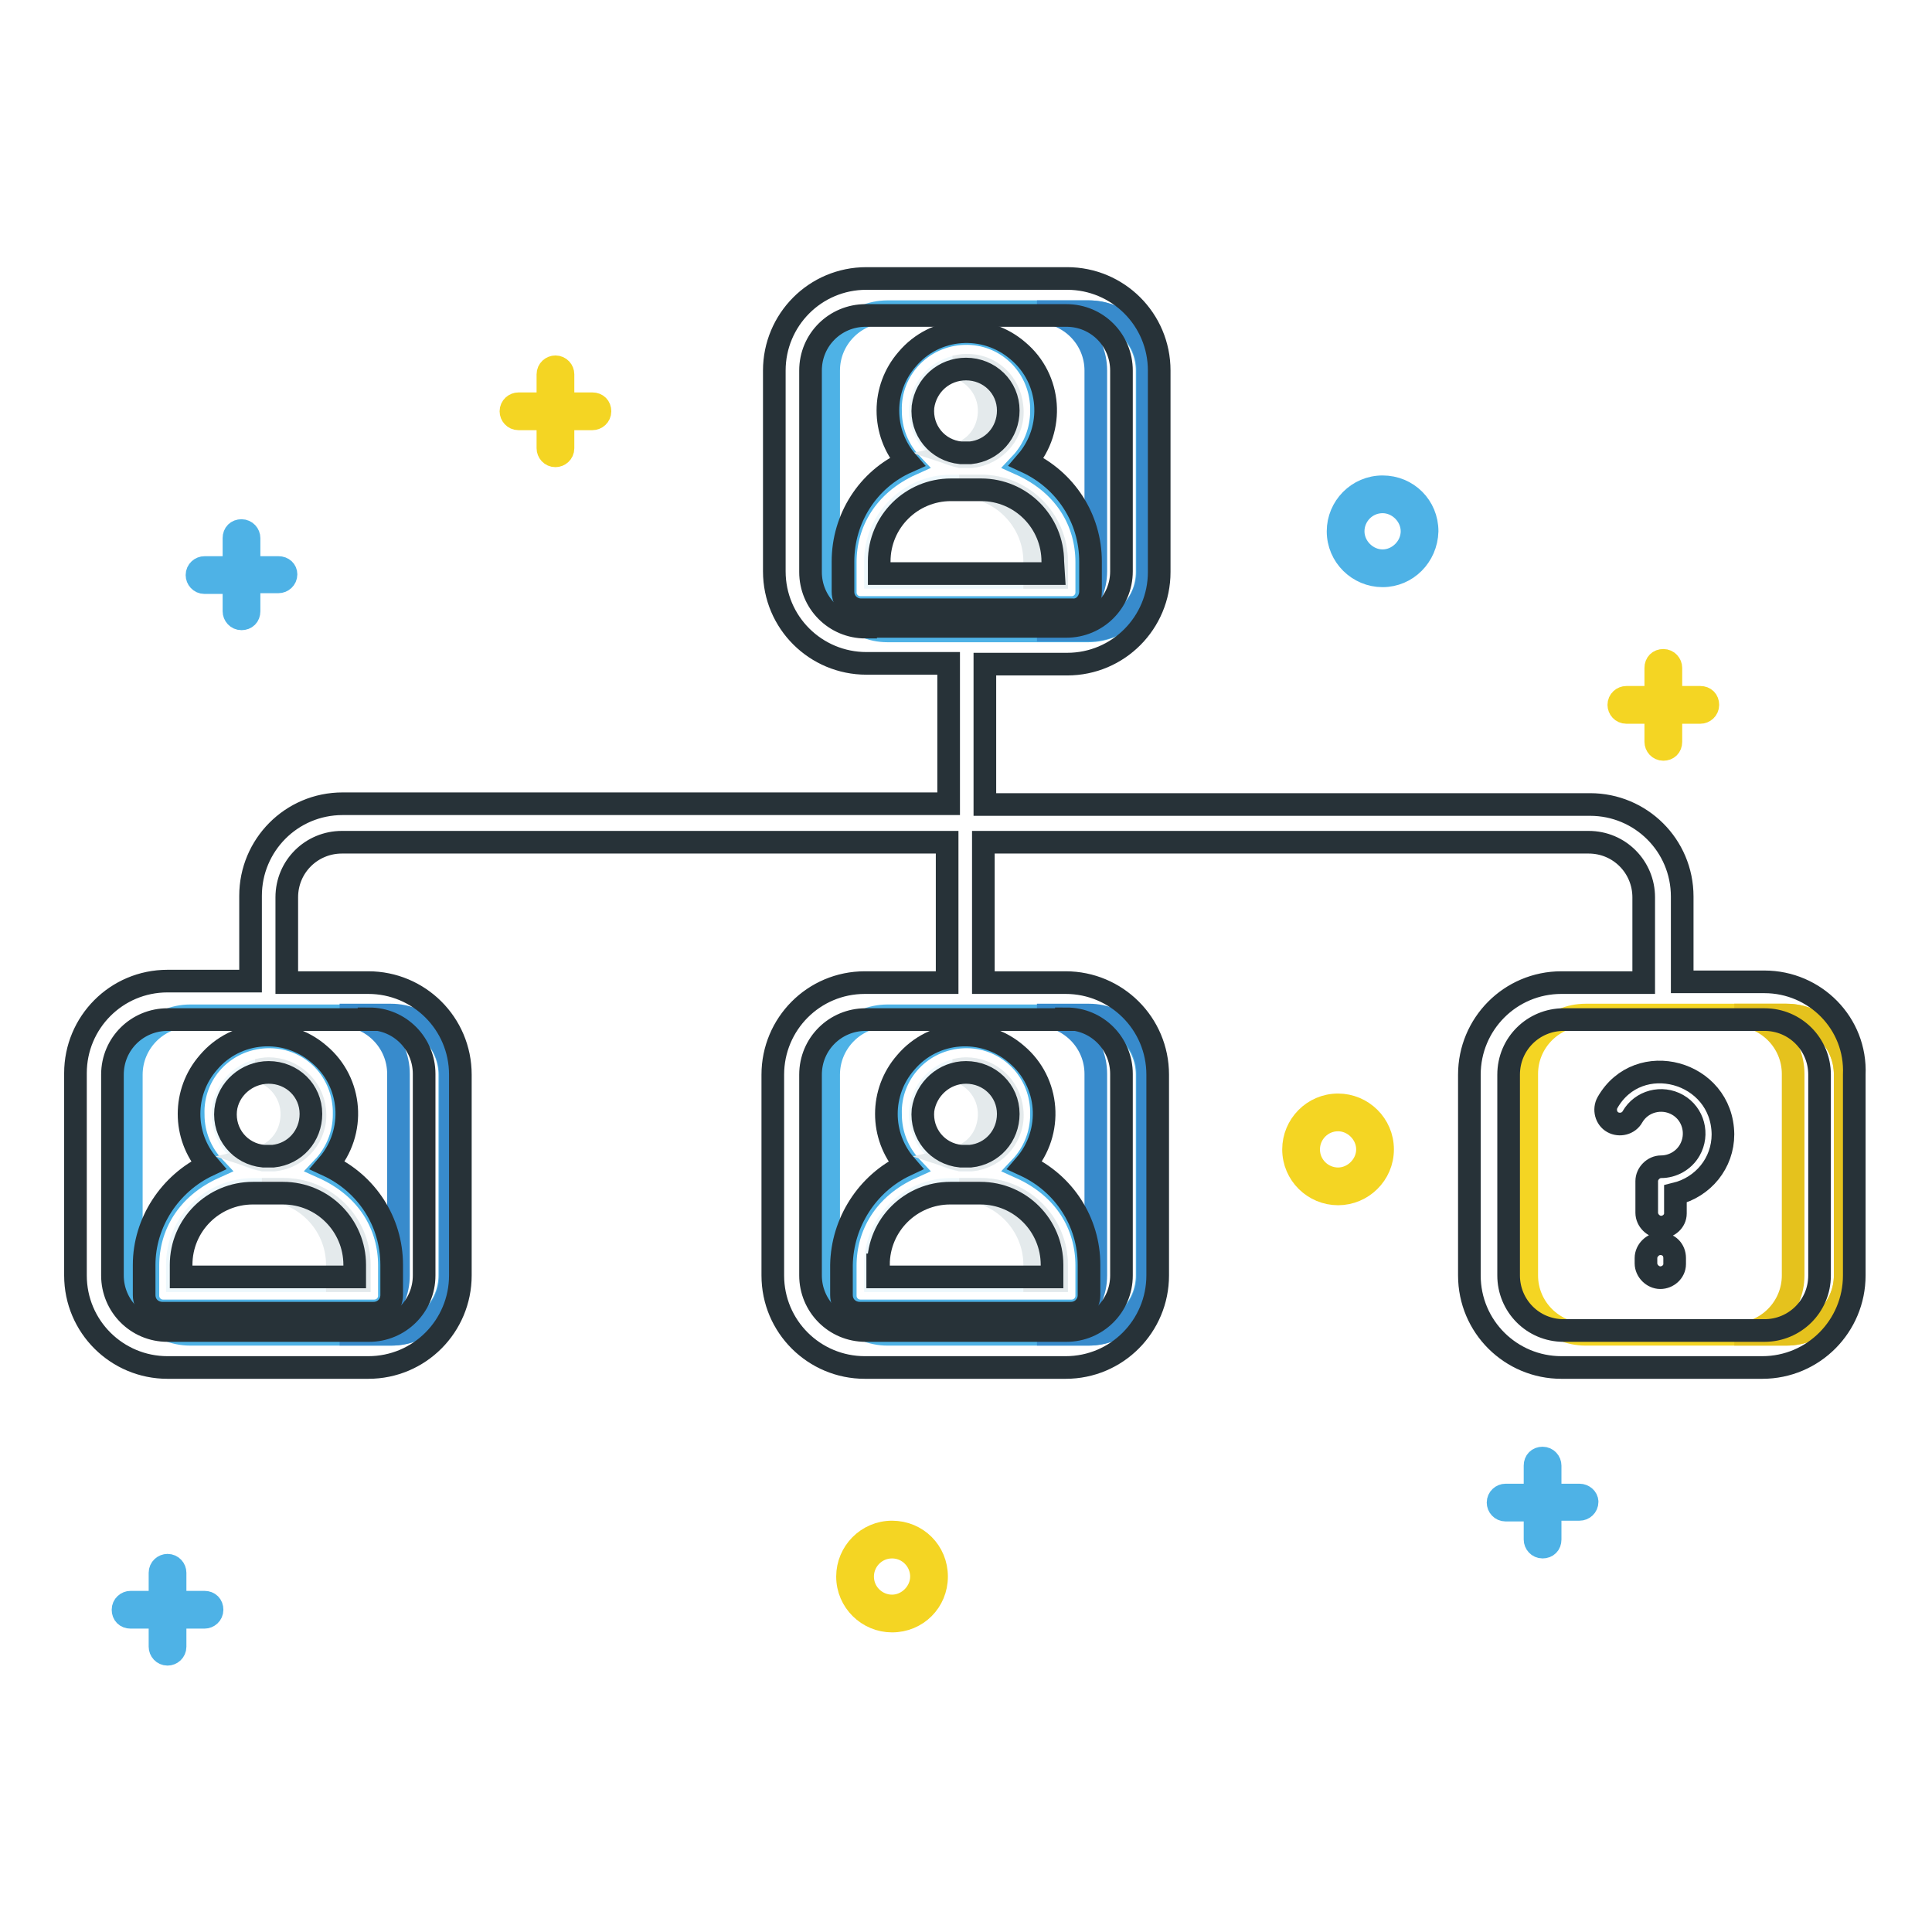
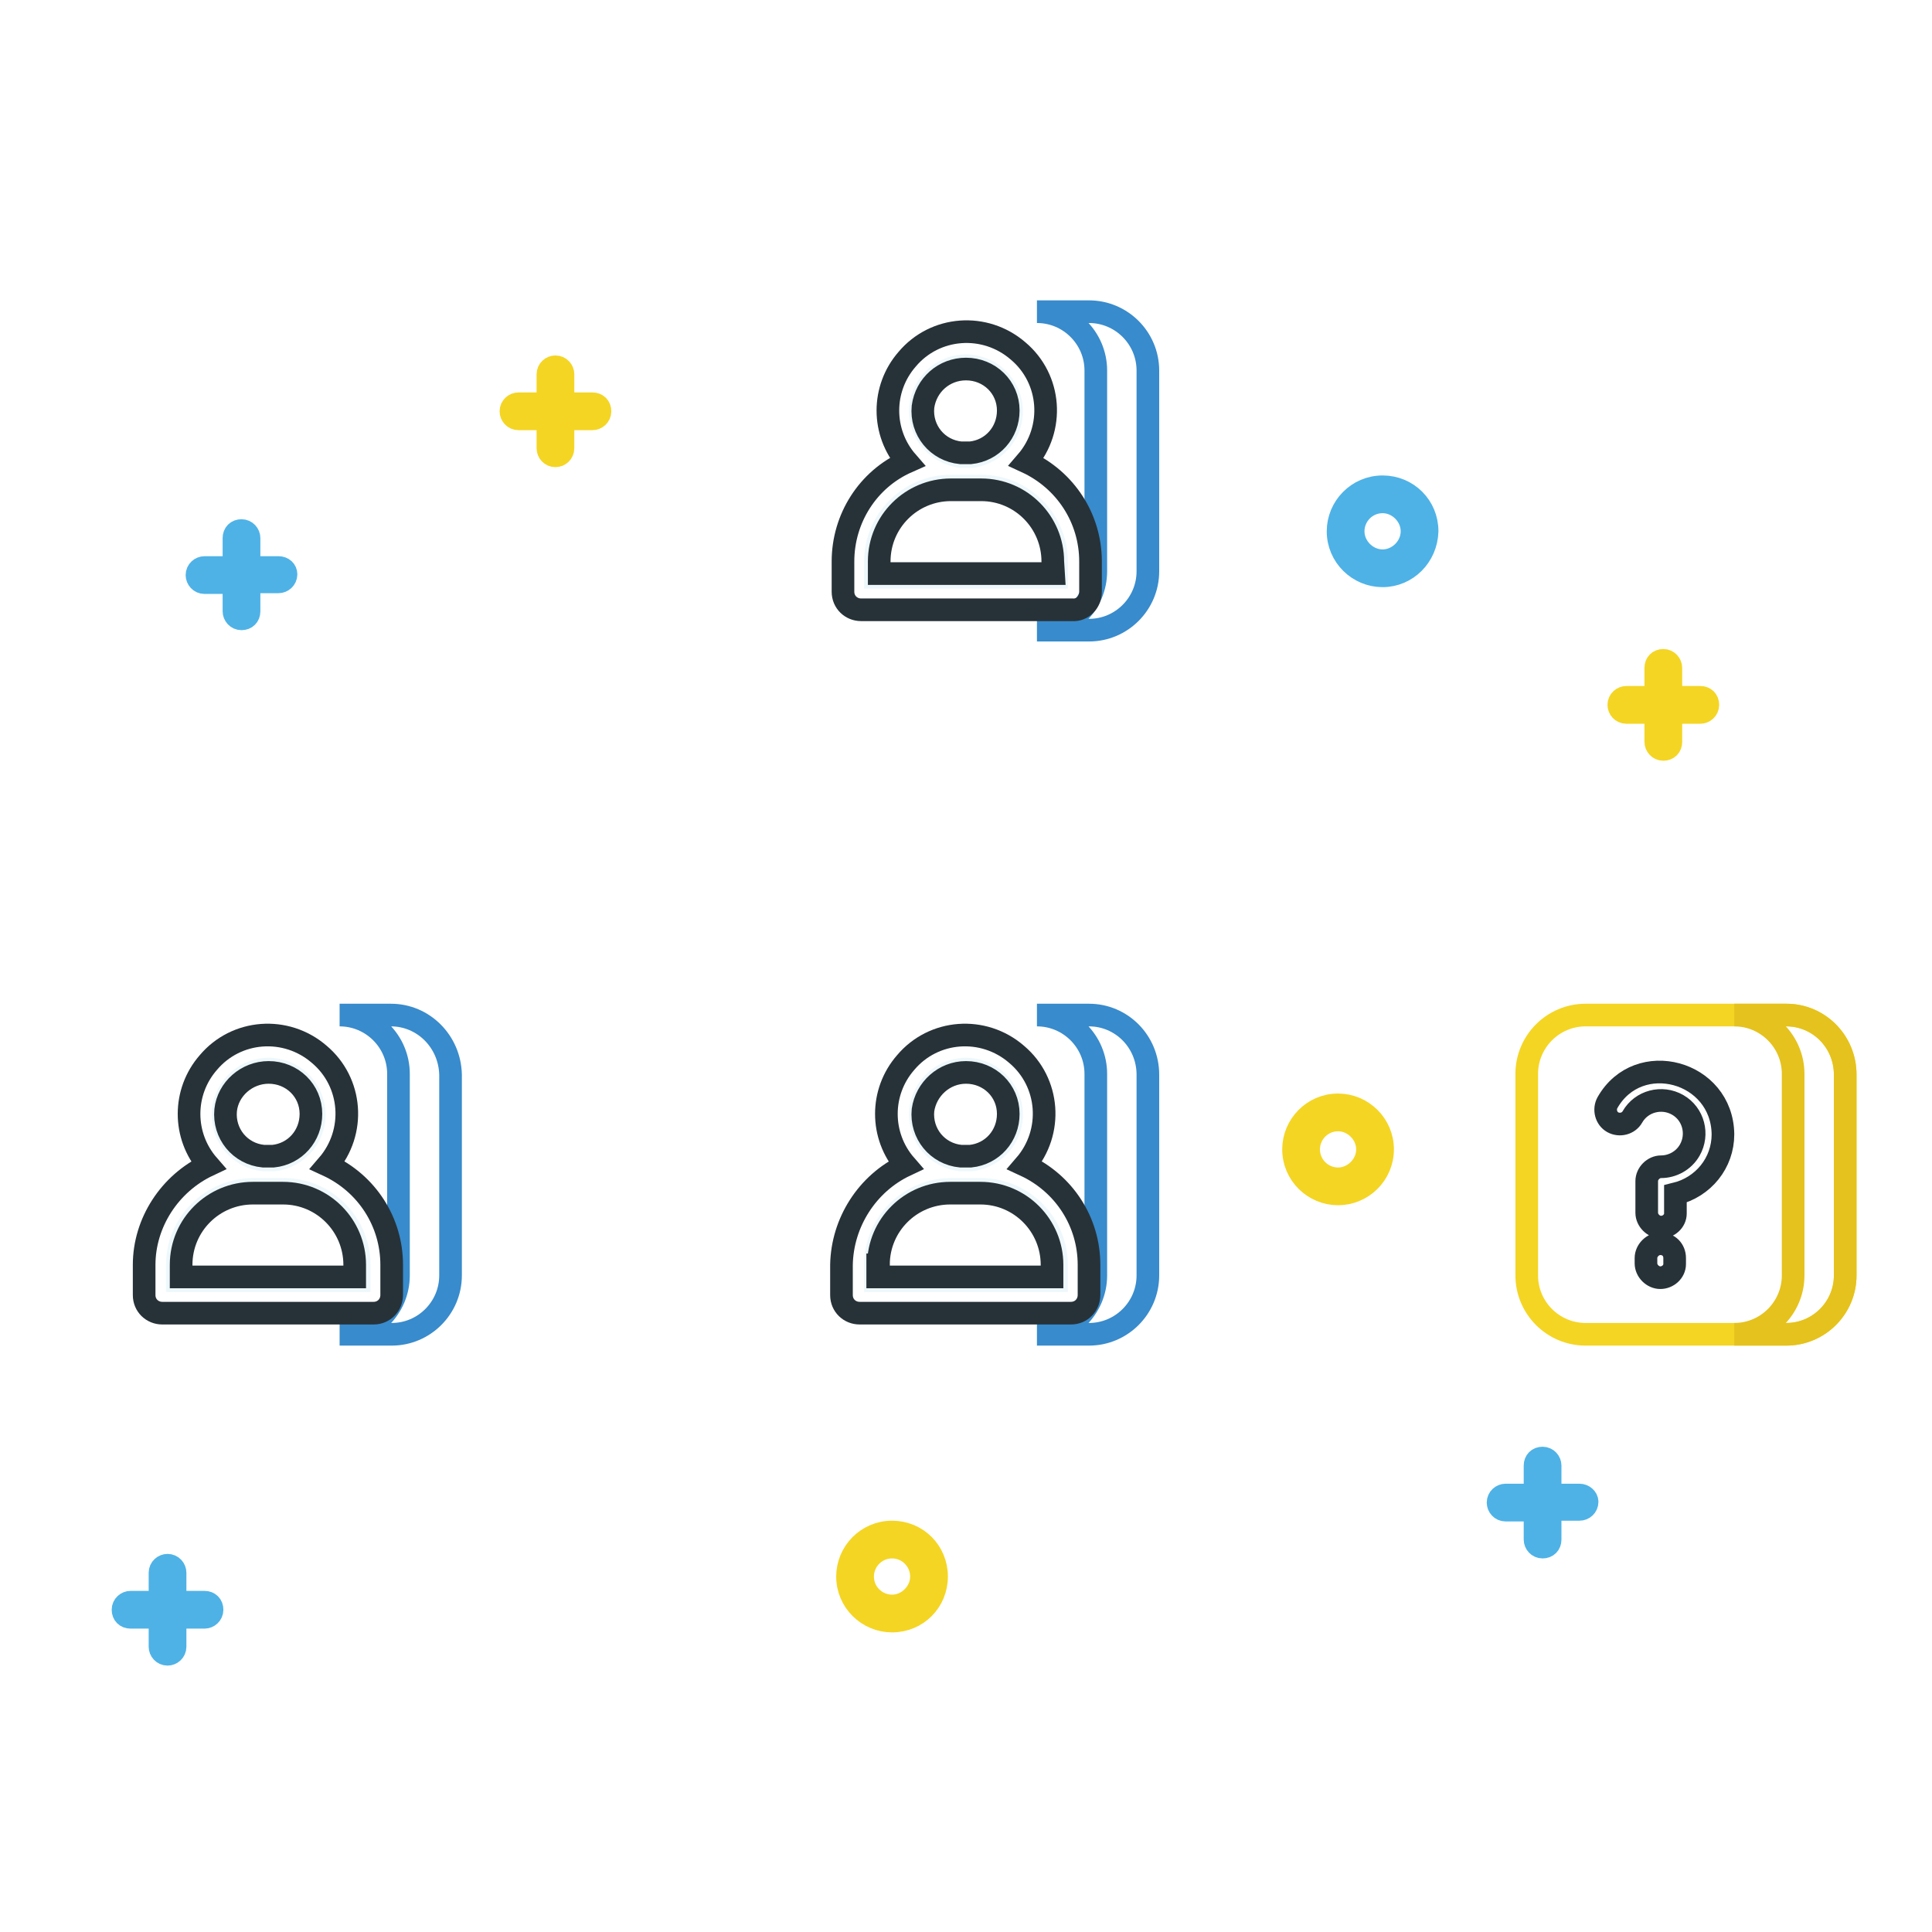
<svg xmlns="http://www.w3.org/2000/svg" version="1.1" x="0px" y="0px" viewBox="0 0 256 256" enable-background="new 0 0 256 256" xml:space="preserve">
  <g>
-     <path stroke-width="3" fill-opacity="0" stroke="#4eb2e6" d="M117.6,83.6h26.6c4.3,0,7.8-3.5,7.8-7.8V49.1c0-4.3-3.5-7.8-7.8-7.8h-26.6c-4.3,0-7.8,3.5-7.8,7.8v26.6 C109.8,80.1,113.3,83.6,117.6,83.6z M118,54.5c-0.2-5.5,4.1-10.1,9.7-10.3c5.5-0.2,10.1,4.1,10.3,9.7c0,0.2,0,0.4,0,0.6 c0,2.6-1,5.1-2.8,7c6,2.7,8.8,7.7,8.8,13v4c0,1.1-0.9,2-2,2h-28c-1.1,0-2-0.9-2-2v-4c0-5.2,2.8-10.3,8.8-13 C119,59.6,118,57.1,118,54.5z M25.2,176.8h26.6c4.3,0,7.8-3.5,7.8-7.8v-26.6c0-4.3-3.5-7.8-7.8-7.8H25.2c-4.3,0-7.8,3.5-7.8,7.8 V169C17.3,173.3,20.9,176.8,25.2,176.8z M25.6,147.7c-0.2-5.5,4.1-10.1,9.7-10.3s10.1,4.1,10.3,9.7c0,0.2,0,0.4,0,0.6 c0,2.6-1,5.1-2.8,7c6,2.7,8.8,7.7,8.8,13v4c0,1.1-0.9,2-2,2h-28c-1.1,0-2-0.9-2-2v-4c0-5.2,2.8-10.3,8.8-13 C26.6,152.8,25.6,150.3,25.6,147.7L25.6,147.7z M109.8,169c0,4.3,3.5,7.8,7.8,7.8h26.6c4.3,0,7.8-3.5,7.8-7.8v-26.6 c0-4.3-3.5-7.8-7.8-7.8h-26.6c-4.3,0-7.8,3.5-7.8,7.8V169z M118,147.7c-0.2-5.5,4.1-10.1,9.7-10.3c5.5-0.2,10.1,4.1,10.3,9.7 c0,0.2,0,0.4,0,0.6c0,2.6-1,5.1-2.8,7c6,2.7,8.8,7.7,8.8,13v4c0,1.1-0.9,2-2,2h-28c-1.1,0-2-0.9-2-2v-4c0-5.2,2.8-10.3,8.8-13 C119,152.8,118,150.3,118,147.7L118,147.7z" />
    <path stroke-width="3" fill-opacity="0" stroke="#388bcc" d="M144.3,134.5h-6.9c4.3,0,7.8,3.5,7.8,7.8V169c0,4.3-3.5,7.8-7.8,7.8h6.9c4.3,0,7.8-3.5,7.8-7.8v-26.6 C152.1,138,148.6,134.5,144.3,134.5z M144.3,41.3h-6.9c4.3,0,7.8,3.5,7.8,7.8l0,0v26.6c0,4.3-3.5,7.8-7.8,7.8h6.9 c4.3,0,7.8-3.5,7.8-7.8V49.1C152.1,44.8,148.6,41.3,144.3,41.3z M51.8,134.5H45c4.3,0,7.8,3.5,7.8,7.8V169c0,4.3-3.5,7.8-7.8,7.8 h6.9c4.3,0,7.8-3.5,7.8-7.8v-26.6C59.6,138,56.1,134.5,51.8,134.5z" />
    <path stroke-width="3" fill-opacity="0" stroke="#eef8fc" d="M127.3,153.7h1.4c3.3-0.4,5.7-3.4,5.3-6.7c-0.4-3.3-3.4-5.7-6.7-5.3c-3.3,0.4-5.7,3.4-5.3,6.7 C122.3,151.2,124.5,153.4,127.3,153.7z M34.9,153.7h1.4c3.3-0.4,5.7-3.4,5.3-6.7c-0.4-3.3-3.4-5.7-6.7-5.3 c-3.3,0.4-5.7,3.4-5.3,6.7C29.9,151.2,32.1,153.4,34.9,153.7z M23.5,167.6v2.1h24.1v-2.1c0-5.5-4.5-10-10-10h-4 C28,157.6,23.5,162.1,23.5,167.6z M116,74.4v2.1H140v-2.1c0-5.5-4.5-10-10-10h-4C120.5,64.4,116,68.9,116,74.4z M116,167.6v2.1H140 v-2.1c0-5.5-4.5-10-10-10h-4C120.5,157.6,116,162.1,116,167.6z M127.3,60.5h1.4c3.3-0.4,5.7-3.4,5.3-6.7c-0.4-3.3-3.4-5.7-6.7-5.3 c-3.3,0.4-5.7,3.4-5.3,6.7C122.3,57.9,124.5,60.1,127.3,60.5z" />
-     <path stroke-width="3" fill-opacity="0" stroke="#e4eaec" d="M130,64.4h-2.9c5.5,0,10,4.5,10,10v2.1h2.9v-2.1C140,68.9,135.5,64.4,130,64.4z M128,48.4 c-0.5,0-1,0.1-1.5,0.2c3.2,0.8,5.2,4,4.4,7.3c-0.5,2.2-2.2,3.9-4.4,4.4c0.3,0.1,0.5,0.1,0.8,0.2h1.4c3.3-0.3,5.8-3.3,5.4-6.6 C133.8,50.7,131.2,48.3,128,48.4z M130,157.6h-2.9c5.5,0,10,4.5,10,10v2.1h2.9v-2.1C140,162.1,135.5,157.6,130,157.6z M128,141.6 c-0.5,0-1,0.1-1.5,0.2c3.2,0.8,5.2,4,4.4,7.3c-0.5,2.2-2.2,3.9-4.4,4.4c0.3,0.1,0.5,0.1,0.8,0.2h1.4c3.3-0.3,5.8-3.3,5.4-6.6 C133.8,144,131.2,141.6,128,141.6z M37.6,157.6h-2.9c5.5,0,10,4.5,10,10v2.1h2.9v-2.1C47.6,162.1,43.1,157.6,37.6,157.6z  M35.6,141.6c-0.5,0-1,0.1-1.5,0.2c3.2,0.8,5.2,4,4.4,7.3c-0.5,2.2-2.2,3.9-4.4,4.4c0.3,0.1,0.5,0.1,0.8,0.2h1.4 c3.3-0.3,5.8-3.3,5.4-6.6C41.4,144,38.7,141.6,35.6,141.6L35.6,141.6z" />
    <path stroke-width="3" fill-opacity="0" stroke="#f4d523" d="M236.7,134.5h-26.6c-4.3,0-7.8,3.5-7.8,7.8V169c0,4.3,3.5,7.8,7.8,7.8h26.6c4.3,0,7.8-3.5,7.8-7.8v-26.6 C244.5,138,241,134.5,236.7,134.5z" />
    <path stroke-width="3" fill-opacity="0" stroke="#e5c21d" d="M236.7,134.5h-6.9c4.3,0,7.8,3.5,7.8,7.8V169c0,4.3-3.5,7.8-7.8,7.8h6.9c4.3,0,7.8-3.5,7.8-7.8v-26.6 C244.5,138,241,134.5,236.7,134.5z" />
    <path stroke-width="3" fill-opacity="0" stroke="#273238" d="M111.5,167.6v4c0,1.4,1.1,2.4,2.4,2.4h28c1.4,0,2.4-1.1,2.4-2.4v-4c0-5.7-3.3-10.8-8.5-13.2 c3.8-4.4,3.3-11-1.1-14.7c-4.4-3.8-11-3.3-14.7,1.1c-3.4,3.9-3.4,9.7,0,13.6C114.9,156.8,111.6,162,111.5,167.6z M128,142.1 c3.1,0,5.6,2.4,5.6,5.5c0,2.9-2.1,5.3-5,5.6h-1.3c-3.1-0.3-5.3-3-5-6.1C122.7,144.3,125.1,142.1,128,142.1z M116.4,167.6 c0-5.3,4.3-9.5,9.5-9.5h4c5.3,0,9.5,4.3,9.5,9.5v1.6h-23.1V167.6z M144.5,78.4v-4c0-5.7-3.3-10.8-8.5-13.2c3.8-4.4,3.3-11-1.1-14.7 c-4.4-3.8-11-3.3-14.7,1.1c-3.4,3.9-3.4,9.7,0,13.6c-5.2,2.3-8.5,7.5-8.5,13.2v4c0,1.4,1.1,2.4,2.4,2.4h28 C143.4,80.9,144.5,79.8,144.5,78.4z M128,48.9c3.1,0,5.6,2.4,5.6,5.5c0,2.9-2.1,5.3-5,5.6h-1.3c-3.1-0.3-5.3-3-5-6.1 C122.7,51,125.1,48.9,128,48.9z M139.6,76h-23.1v-1.6c0-5.3,4.3-9.5,9.5-9.5h4c5.3,0,9.5,4.3,9.5,9.5L139.6,76z M19.1,167.6v4 c0,1.4,1.1,2.4,2.4,2.4h28c1.4,0,2.4-1.1,2.4-2.4v-4c0-5.7-3.3-10.8-8.5-13.2c3.8-4.4,3.3-11-1.1-14.7c-4.4-3.8-11-3.3-14.7,1.1 c-3.4,3.9-3.4,9.7,0,13.6C22.5,156.8,19.1,162,19.1,167.6z M35.6,142.1c3.1,0,5.6,2.4,5.6,5.5c0,2.9-2.1,5.3-5,5.6h-1.3 c-3.1-0.3-5.3-3-5-6.1C30.2,144.3,32.7,142.1,35.6,142.1z M24,167.6c0-5.3,4.3-9.5,9.5-9.5h4c5.3,0,9.5,4.3,9.5,9.5v1.6H24V167.6z" />
-     <path stroke-width="3" fill-opacity="0" stroke="#273238" d="M233.8,130.1h-10.9v-11.3c0-6.8-5.5-12.2-12.2-12.2h-80.2V88h10.9c6.8,0,12.2-5.5,12.2-12.2V49.1 c0-6.8-5.5-12.2-12.2-12.2h-26.6c-6.8,0-12.2,5.5-12.2,12.2v26.6c0,6.8,5.5,12.2,12.2,12.2h10.9v18.6H45.4 c-6.8,0-12.2,5.5-12.2,12.2v11.3H22.2c-6.8,0-12.2,5.5-12.2,12.2V169c0,6.8,5.5,12.2,12.2,12.2h26.6c6.8,0,12.2-5.5,12.2-12.2 v-26.6c0-6.8-5.5-12.2-12.2-12.2H38v-11.3c0-4.1,3.3-7.3,7.3-7.3h80.2v18.6h-10.9c-6.8,0-12.2,5.5-12.2,12.2V169 c0,6.8,5.5,12.2,12.2,12.2h26.6c6.8,0,12.2-5.5,12.2-12.2v-26.6c0-6.8-5.5-12.2-12.2-12.2h-10.9v-18.6h80.2c4.1,0,7.3,3.3,7.3,7.3 v11.3h-10.9c-6.8,0-12.2,5.5-12.2,12.2V169c0,6.8,5.5,12.2,12.2,12.2h26.6c6.8,0,12.2-5.5,12.2-12.2v-26.6 C246,135.6,240.5,130.1,233.8,130.1z M48.9,135c4.1,0,7.3,3.3,7.3,7.3V169c0,4.1-3.3,7.3-7.3,7.3H22.2c-4.1,0-7.3-3.3-7.3-7.3 v-26.6c0-4.1,3.3-7.3,7.3-7.3H48.9z M141.3,135c4.1,0,7.3,3.3,7.3,7.3V169c0,4.1-3.3,7.3-7.3,7.3h-26.6c-4.1,0-7.3-3.3-7.3-7.3 v-26.6c0-4.1,3.3-7.3,7.3-7.3H141.3z M114.7,83.1c-4.1,0-7.3-3.3-7.3-7.3V49.1c0-4.1,3.3-7.3,7.3-7.3h26.6c4.1,0,7.3,3.3,7.3,7.3 v26.6c0,4.1-3.3,7.3-7.3,7.3H114.7z M241.1,169c0,4.1-3.3,7.3-7.3,7.3h-26.6c-4.1,0-7.3-3.3-7.3-7.3v-26.6c0-4.1,3.3-7.3,7.3-7.3 h26.6c4.1,0,7.3,3.3,7.3,7.3V169z" />
    <path stroke-width="3" fill-opacity="0" stroke="#273238" d="M213,146.1c-0.5,0.9-0.2,2.1,0.7,2.6h0c0.9,0.5,2.1,0.2,2.6-0.7c1.2-2.1,3.9-2.8,6-1.6 c2.1,1.2,2.8,3.9,1.6,6c-0.8,1.4-2.3,2.2-3.8,2.2c-1,0-1.9,0.9-1.9,1.9v4.2c0,1,0.9,1.9,1.9,1.9c1,0,1.9-0.8,1.9-1.8 c0,0,0-0.1,0-0.1v-2.5c3.7-0.9,6.3-4.1,6.3-7.9C228.2,141.9,217.1,138.9,213,146.1L213,146.1z M220,164.8c-1,0-1.9,0.9-1.9,1.9v0.7 c0,1,0.9,1.9,1.9,1.9c1,0,1.9-0.8,1.9-1.8c0,0,0-0.1,0-0.1v-0.7C221.9,165.6,221.1,164.8,220,164.8C220,164.8,220,164.8,220,164.8z " />
    <path stroke-width="3" fill-opacity="0" stroke="#f4d523" d="M78.5,53.5h-3.9v-3.9c0-0.5-0.4-1-1-1c-0.5,0-1,0.4-1,1v3.9h-3.9c-0.5,0-1,0.4-1,1c0,0.5,0.4,1,1,1h3.9v3.9 c0,0.5,0.4,1,1,1c0.5,0,1-0.4,1-1v-3.9h3.9c0.5,0,1-0.4,1-1C79.5,53.9,79.1,53.5,78.5,53.5z M225.3,92.4h-3.9v-3.9c0-0.5-0.4-1-1-1 s-1,0.4-1,1v3.9h-3.9c-0.5,0-1,0.4-1,1c0,0.5,0.4,1,1,1h3.9v3.9c0,0.5,0.4,1,1,1s1-0.4,1-1v-3.9h3.9c0.5,0,1-0.4,1-1 C226.3,92.8,225.9,92.4,225.3,92.4z" />
    <path stroke-width="3" fill-opacity="0" stroke="#4eb2e6" d="M36.9,75.2H33v-3.9c0-0.5-0.4-1-1-1s-1,0.4-1,1v3.9h-3.9c-0.5,0-1,0.4-1,1c0,0.5,0.4,1,1,1h3.9V81 c0,0.5,0.4,1,1,1s1-0.4,1-1v-3.9h3.9c0.5,0,1-0.4,1-1C37.9,75.6,37.5,75.2,36.9,75.2z M209.3,198.1h-3.9v-3.9c0-0.5-0.4-1-1-1 s-1,0.4-1,1v3.9h-3.9c-0.5,0-1,0.4-1,1c0,0.5,0.4,1,1,1h3.9v3.9c0,0.5,0.4,1,1,1s1-0.4,1-1V200h3.9c0.5,0,1-0.4,1-1 C210.3,198.5,209.8,198.1,209.3,198.1z M27.1,212.3h-3.9v-3.9c0-0.5-0.4-1-1-1c-0.5,0-1,0.4-1,1v3.9h-3.9c-0.5,0-1,0.4-1,1 s0.4,1,1,1h3.9v3.9c0,0.5,0.4,1,1,1c0.5,0,1-0.4,1-1v-3.9h3.9c0.5,0,1-0.4,1-1S27.7,212.3,27.1,212.3z M183.2,76.3 c-3.2,0-5.9-2.6-5.9-5.9c0-3.2,2.6-5.9,5.9-5.9s5.9,2.6,5.9,5.9C189,73.7,186.4,76.3,183.2,76.3z M183.2,66.5 c-2.2,0-3.9,1.8-3.9,3.9s1.8,3.9,3.9,3.9s3.9-1.8,3.9-3.9S185.3,66.5,183.2,66.5z" />
    <path stroke-width="3" fill-opacity="0" stroke="#f4d523" d="M118.2,214.8c-3.2,0-5.9-2.6-5.9-5.9c0-3.2,2.6-5.9,5.9-5.9s5.9,2.6,5.9,5.9 C124.1,212.2,121.5,214.8,118.2,214.8z M118.2,205c-2.2,0-3.9,1.8-3.9,3.9c0,2.2,1.8,3.9,3.9,3.9s3.9-1.8,3.9-3.9 C122.1,206.8,120.4,205,118.2,205z M177.3,158.2c-3.2,0-5.9-2.6-5.9-5.9c0-3.2,2.6-5.9,5.9-5.9c3.2,0,5.9,2.6,5.9,5.9 C183.2,155.6,180.5,158.2,177.3,158.2z M177.3,148.4c-2.2,0-3.9,1.8-3.9,3.9c0,2.2,1.8,3.9,3.9,3.9s3.9-1.8,3.9-3.9 C181.2,150.2,179.4,148.4,177.3,148.4z" />
  </g>
</svg>